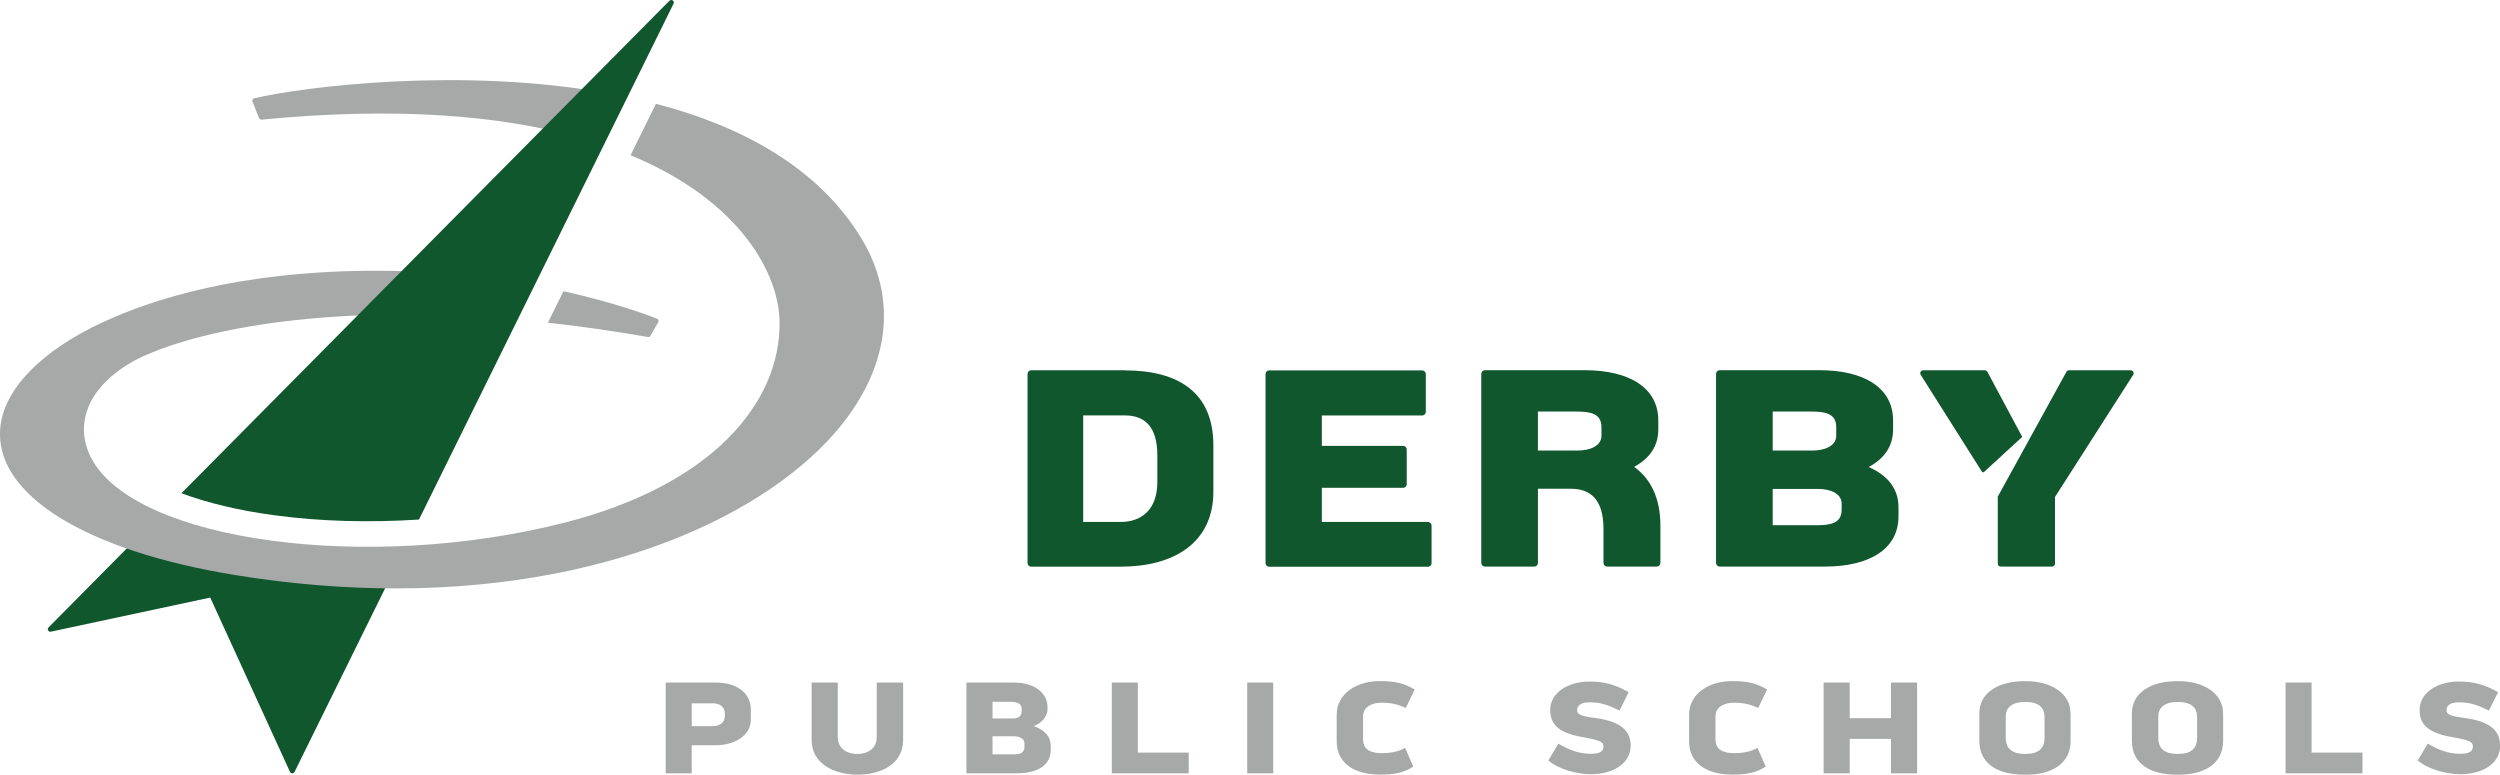
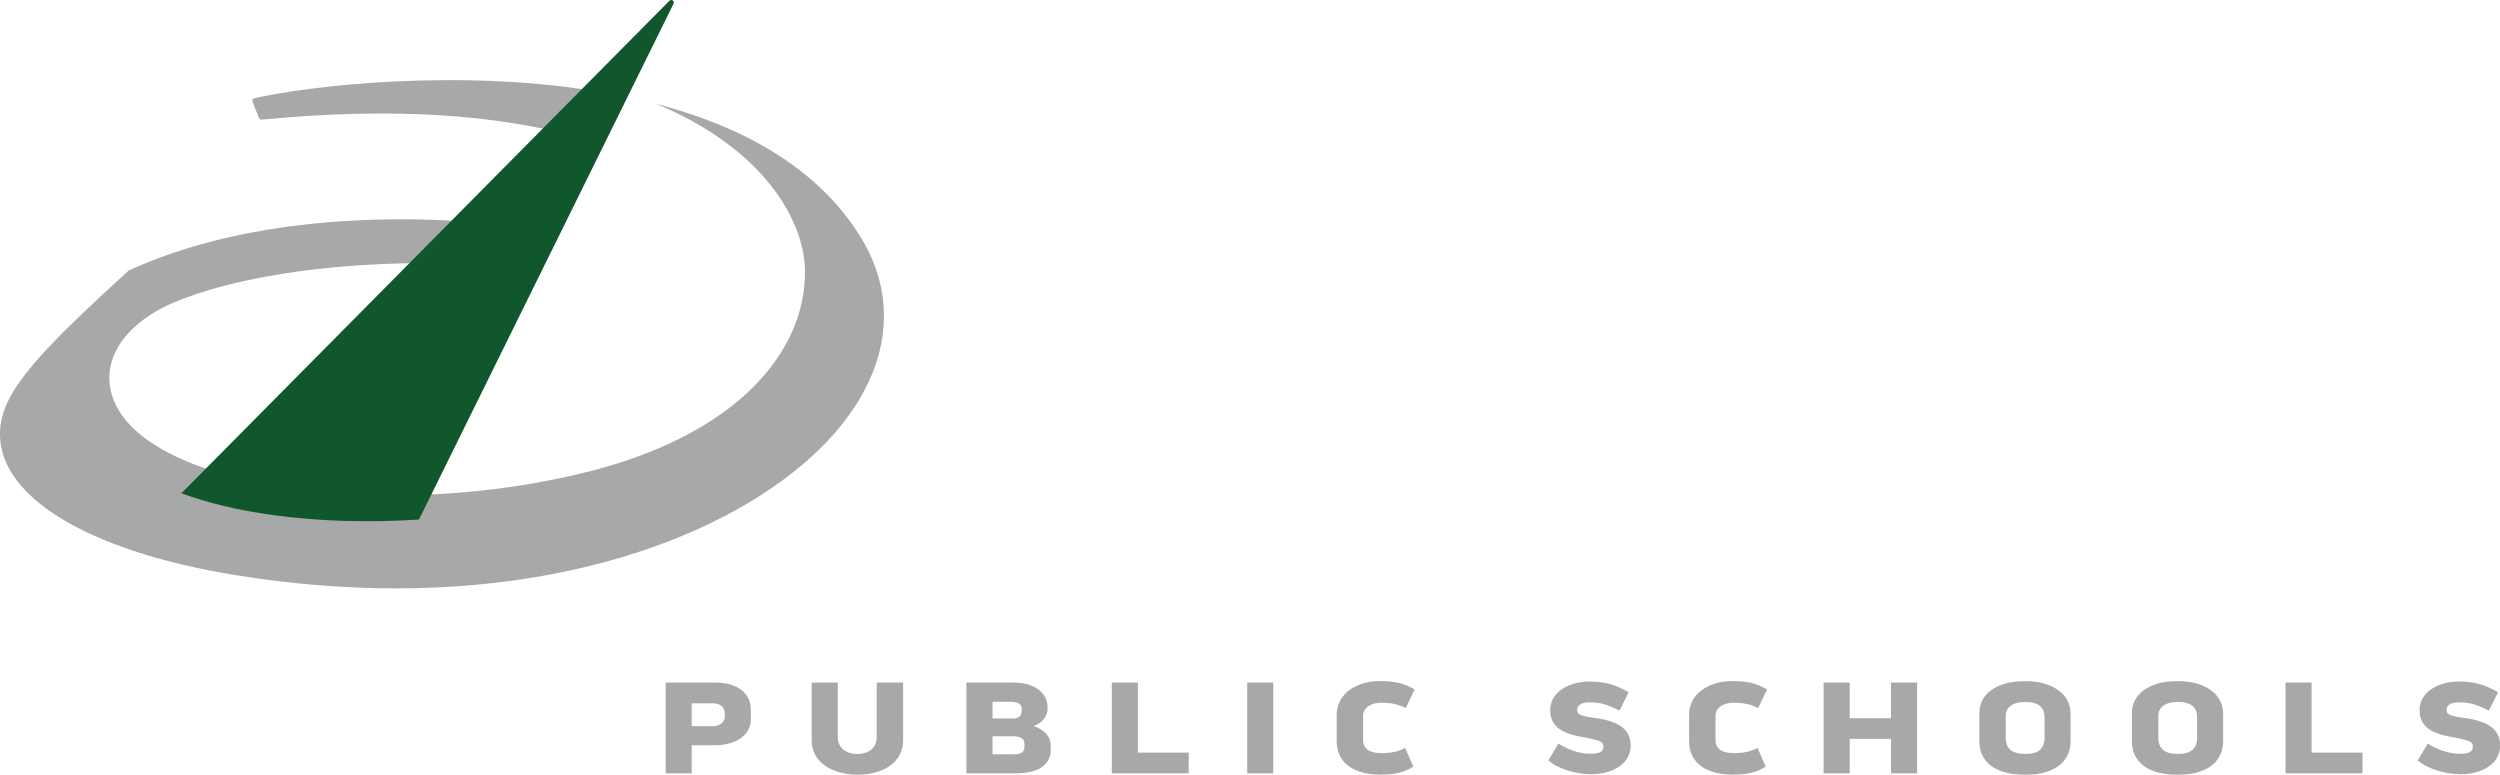
<svg xmlns="http://www.w3.org/2000/svg" id="Layer_1" viewBox="0 0 272.69 84.5">
  <defs>
    <style>.cls-1{fill:#a7a9a9;}.cls-2{fill:#10572d;}</style>
  </defs>
  <g>
    <path class="cls-1" d="M78.04,74.45c2.16,0,3.86,.98,3.86,2.99v1.03c0,1.88-1.92,2.82-3.86,2.82h-2.59v3.06h-2.84v-9.9h5.43Zm1.02,3.32c0-.68-.61-1.05-1.22-1.05h-2.39v2.48h2.39c.48,0,1.22-.29,1.22-1.06v-.36Zm16.58-3.32h2.87v6.28c0,2.52-2.3,3.77-4.94,3.77s-5.04-1.24-5.04-3.77v-6.28h2.85v5.94c0,1.28,1.02,1.85,2.14,1.85s2.11-.57,2.11-1.85v-5.94Zm17.12,4.75c1.18,.41,1.85,1.12,1.85,2.17v.45c0,1.65-1.46,2.53-3.71,2.53h-5.49v-9.9h5.18c2.2,0,3.67,1.09,3.67,2.69v.26c0,.64-.57,1.49-1.5,1.79Zm-4.5-.83h2.23c.58,0,.95-.25,.95-.8v-.26c0-.6-.55-.76-1.3-.76h-1.88v1.82Zm3.48,2.68c0-.52-.6-.74-1.18-.74h-2.3v1.97h2.2c.71,0,1.28-.09,1.28-.79v-.44Zm12.37-6.6v7.64h5.55v2.26h-8.39v-9.9h2.84Zm11.93,0h2.84v9.9h-2.84v-9.9Zm12.64,3.68v2.56c0,1.09,.87,1.46,2.02,1.46,1,0,1.88-.17,2.56-.58l.9,2.05c-1.03,.63-1.89,.87-3.66,.87-2.68,0-4.7-1.18-4.7-3.63v-2.9c0-2.3,2.17-3.67,4.69-3.67,1.7,0,2.65,.23,3.82,.92l-.97,2.01c-.79-.36-1.5-.57-2.65-.57-1.08,0-2.01,.48-2.01,1.47Zm38.44,0v2.56c0,1.09,.87,1.46,2.02,1.46,1,0,1.88-.17,2.56-.58l.9,2.05c-1.03,.63-1.89,.87-3.66,.87-2.68,0-4.7-1.18-4.7-3.63v-2.9c0-2.3,2.17-3.67,4.69-3.67,1.7,0,2.65,.23,3.82,.92l-.97,2.01c-.79-.36-1.5-.57-2.65-.57-1.08,0-2.01,.48-2.01,1.47Zm-9.25,3.15c.01,2.08-2.02,3.17-4.34,3.17-1.54,0-3.57-.55-4.64-1.51l1.09-1.83c1.08,.65,2.21,1.11,3.55,1.11,1.21,0,1.37-.41,1.37-.82,0-.44-.32-.64-1.99-.95-2.64-.42-3.79-1.24-3.82-2.94-.04-2.08,2.15-3.17,4.24-3.17,1.54,0,2.72,.25,4.32,1.16l-1,2.01c-1.46-.73-2.2-.9-3.31-.9-1.03,0-1.31,.44-1.31,.84,0,.38,.19,.64,1.79,.84,2.21,.28,4.03,.96,4.05,2.99Zm28.39-6.83h2.85v9.9h-2.85v-3.76h-4.5v3.76h-2.85v-9.9h2.85v3.89h4.5v-3.89Zm19.59,3.33v3.06c0,2.43-2.02,3.66-4.82,3.66h-.22c-2.9,0-4.91-1.19-4.91-3.66v-3.06c0-2.21,2.08-3.48,4.89-3.48h.23c2.65,0,4.82,1.3,4.82,3.48Zm-2.85,.35c0-1.08-.86-1.56-1.97-1.56h-.23c-1.21,0-2.02,.55-2.02,1.54v2.39c0,1.22,.79,1.73,2.04,1.73h.22c1.22,0,1.97-.54,1.97-1.73v-2.37Zm19.49-.35v3.06c0,2.43-2.02,3.66-4.82,3.66h-.22c-2.9,0-4.91-1.19-4.91-3.66v-3.06c0-2.21,2.08-3.48,4.89-3.48h.23c2.65,0,4.82,1.3,4.82,3.48Zm-2.85,.35c0-1.08-.86-1.56-1.97-1.56h-.23c-1.21,0-2.02,.55-2.02,1.54v2.39c0,1.22,.79,1.73,2.04,1.73h.22c1.22,0,1.97-.54,1.97-1.73v-2.37Zm12.5-3.68v7.64h5.55v2.26h-8.39v-9.9h2.84Zm20.57,6.83c.01,2.08-2.02,3.17-4.34,3.17-1.54,0-3.57-.55-4.65-1.51l1.09-1.83c1.08,.65,2.21,1.11,3.55,1.11,1.21,0,1.37-.41,1.37-.82,0-.44-.32-.64-1.99-.95-2.64-.42-3.79-1.24-3.82-2.94-.04-2.08,2.15-3.17,4.24-3.17,1.54,0,2.72,.25,4.32,1.16l-1,2.01c-1.46-.73-2.2-.9-3.31-.9-1.03,0-1.31,.44-1.31,.84,0,.38,.19,.64,1.79,.84,2.21,.28,4.03,.96,4.05,2.99Z" />
    <g>
-       <path class="cls-2" d="M28.83,60.99c-6.86-.34-11.02-2.06-13.03-3.16l-10.51,10.61c-.19,.19-.01,.52,.25,.46l17.39-3.72,8.7,19.01c.1,.21,.4,.22,.5,0l11.1-22.5c-3.5-.14-8.68-.42-14.39-.71Z" />
      <g>
        <path class="cls-1" d="M28.26,12.88c.04,.11,.16,.18,.28,.17,14.74-1.43,25.94-.44,34.31,1.86l2.32-3.41,1.29-1.3c-16.14-2.95-33.48-.72-38.73,.52-.16,.04-.25,.21-.19,.36l.71,1.8Z" />
-         <path class="cls-1" d="M93.99,26.05c-4.72-7.81-13.13-12.3-22.44-14.73l-2.77,5.61c11.98,4.97,16.17,12.92,16.25,18.14,.07,4.57-1.87,8.96-5.6,12.72-4.05,4.07-10.17,7.25-17.7,9.18-21.57,5.55-46.99,2.09-51.76-6.98-1.76-3.34-.79-7.39,4.21-10.38,4.02-2.4,15.97-6,35.39-5.19l2.86-4.2c-3.44-.42-7.23-.69-11.3-.69-15.05,0-24.55,3.14-29.88,5.6C4.46,38.26,.37,42.5,.02,46.75c-.58,7.2,9.27,13.33,25.72,15.99,6.12,.99,11.95,1.44,17.44,1.44,24.43,0,42.19-8.91,49.38-18.84,4.6-6.35,5.1-13.21,1.42-19.3Z" />
-         <path class="cls-1" d="M70.94,36.64l.87-1.51c.08-.13,.02-.3-.12-.36-.98-.39-4.65-1.76-10.23-3.01l-1.7,3.44c3.46,.38,7.09,.89,10.92,1.56,.1,.02,.21-.03,.26-.12Z" />
+         <path class="cls-1" d="M93.99,26.05c-4.72-7.81-13.13-12.3-22.44-14.73c11.98,4.97,16.17,12.92,16.25,18.14,.07,4.57-1.87,8.96-5.6,12.72-4.05,4.07-10.17,7.25-17.7,9.18-21.57,5.55-46.99,2.09-51.76-6.98-1.76-3.34-.79-7.39,4.21-10.38,4.02-2.4,15.97-6,35.39-5.19l2.86-4.2c-3.44-.42-7.23-.69-11.3-.69-15.05,0-24.55,3.14-29.88,5.6C4.46,38.26,.37,42.5,.02,46.75c-.58,7.2,9.27,13.33,25.72,15.99,6.12,.99,11.95,1.44,17.44,1.44,24.43,0,42.19-8.91,49.38-18.84,4.6-6.35,5.1-13.21,1.42-19.3Z" />
      </g>
      <path class="cls-2" d="M73.02,.08L19.79,53.8c2.81,1.05,6.25,1.88,10.12,2.4,5,.68,10.39,.82,15.79,.47L73.47,.4c.14-.28-.22-.54-.44-.32Z" />
    </g>
  </g>
-   <path class="cls-2" d="M122.68,40.4c5.89,0,9.67,2.42,9.67,8.18v5.04c0,5.67-4.41,8.19-10.1,8.19h-9.77c-.22,0-.4-.18-.4-.4v-20.62c0-.22,.18-.4,.4-.4h10.21Zm3.56,9.29c0-3.18-1.39-4.38-3.56-4.38h-4.53v11.62h4.09c2.14,0,4-1.2,4-4.38v-2.86Zm17.94,3.5v3.74h11.57c.22,0,.4,.18,.4,.4v4.09c0,.22-.18,.4-.4,.4h-17.31c-.22,0-.4-.18-.4-.4v-20.62c0-.22,.18-.4,.4-.4h16.68c.22,0,.4,.18,.4,.4v4.12c0,.22-.18,.4-.4,.4h-10.94v3.31h8.86c.22,0,.4,.18,.4,.4v3.78c0,.22-.18,.4-.4,.4h-8.86Zm59.97-2.1s-.16-.07-.32-.15c1.71-.92,2.66-2.27,2.66-4.1v-.98c0-3.56-3.15-5.48-8.03-5.48h-10.88c-.22,0-.4,.18-.4,.4v20.62c0,.22,.18,.4,.4,.4h11.47c4.88,0,8.03-1.92,8.03-5.48v-.98c0-1.93-1.05-3.33-2.93-4.25Zm-10.79-6.2h4.16c1.54,0,2.77,.19,2.77,1.7v.94c0,1.13-1.29,1.61-2.55,1.61h-4.38v-4.25Zm7.52,10.7c0,1.51-1.23,1.7-2.77,1.7h-4.75v-3.96h4.97c1.26,0,2.55,.47,2.55,1.61v.66Zm-22.63-4.67c1.69-.92,2.63-2.26,2.63-4.08v-.98c0-3.56-3.15-5.48-8.03-5.48h-10.88c-.22,0-.4,.18-.4,.4v20.62c0,.22,.18,.4,.4,.4h5.38c.22,0,.4-.18,.4-.4v-8.09h3.59c2.17,0,3.56,1.19,3.56,4.38v3.7c0,.23,.18,.41,.41,.41h5.39c.23,0,.41-.18,.41-.41v-4.05c0-3-1.04-5.09-2.85-6.41Zm-10.5-6.03h4.16c1.54,0,2.77,.19,2.77,1.7v.94c0,1.13-1.29,1.61-2.55,1.61h-4.38v-4.25Zm57.93-4.5c-.12,0-.22,.06-.28,.16l-7.49,13.62h0v7.31c0,.18,.14,.32,.32,.32h5.6c.18,0,.32-.14,.32-.32v-7.27l8.53-13.33c.14-.21-.02-.49-.27-.49h-6.74Zm-5.1,7.27l-3.8-7.1c-.06-.1-.16-.17-.28-.17h-6.73c-.25,0-.4,.28-.27,.49l6.68,10.57c.05,.08,.16,.09,.23,.03l4.16-3.82Z" />
</svg>